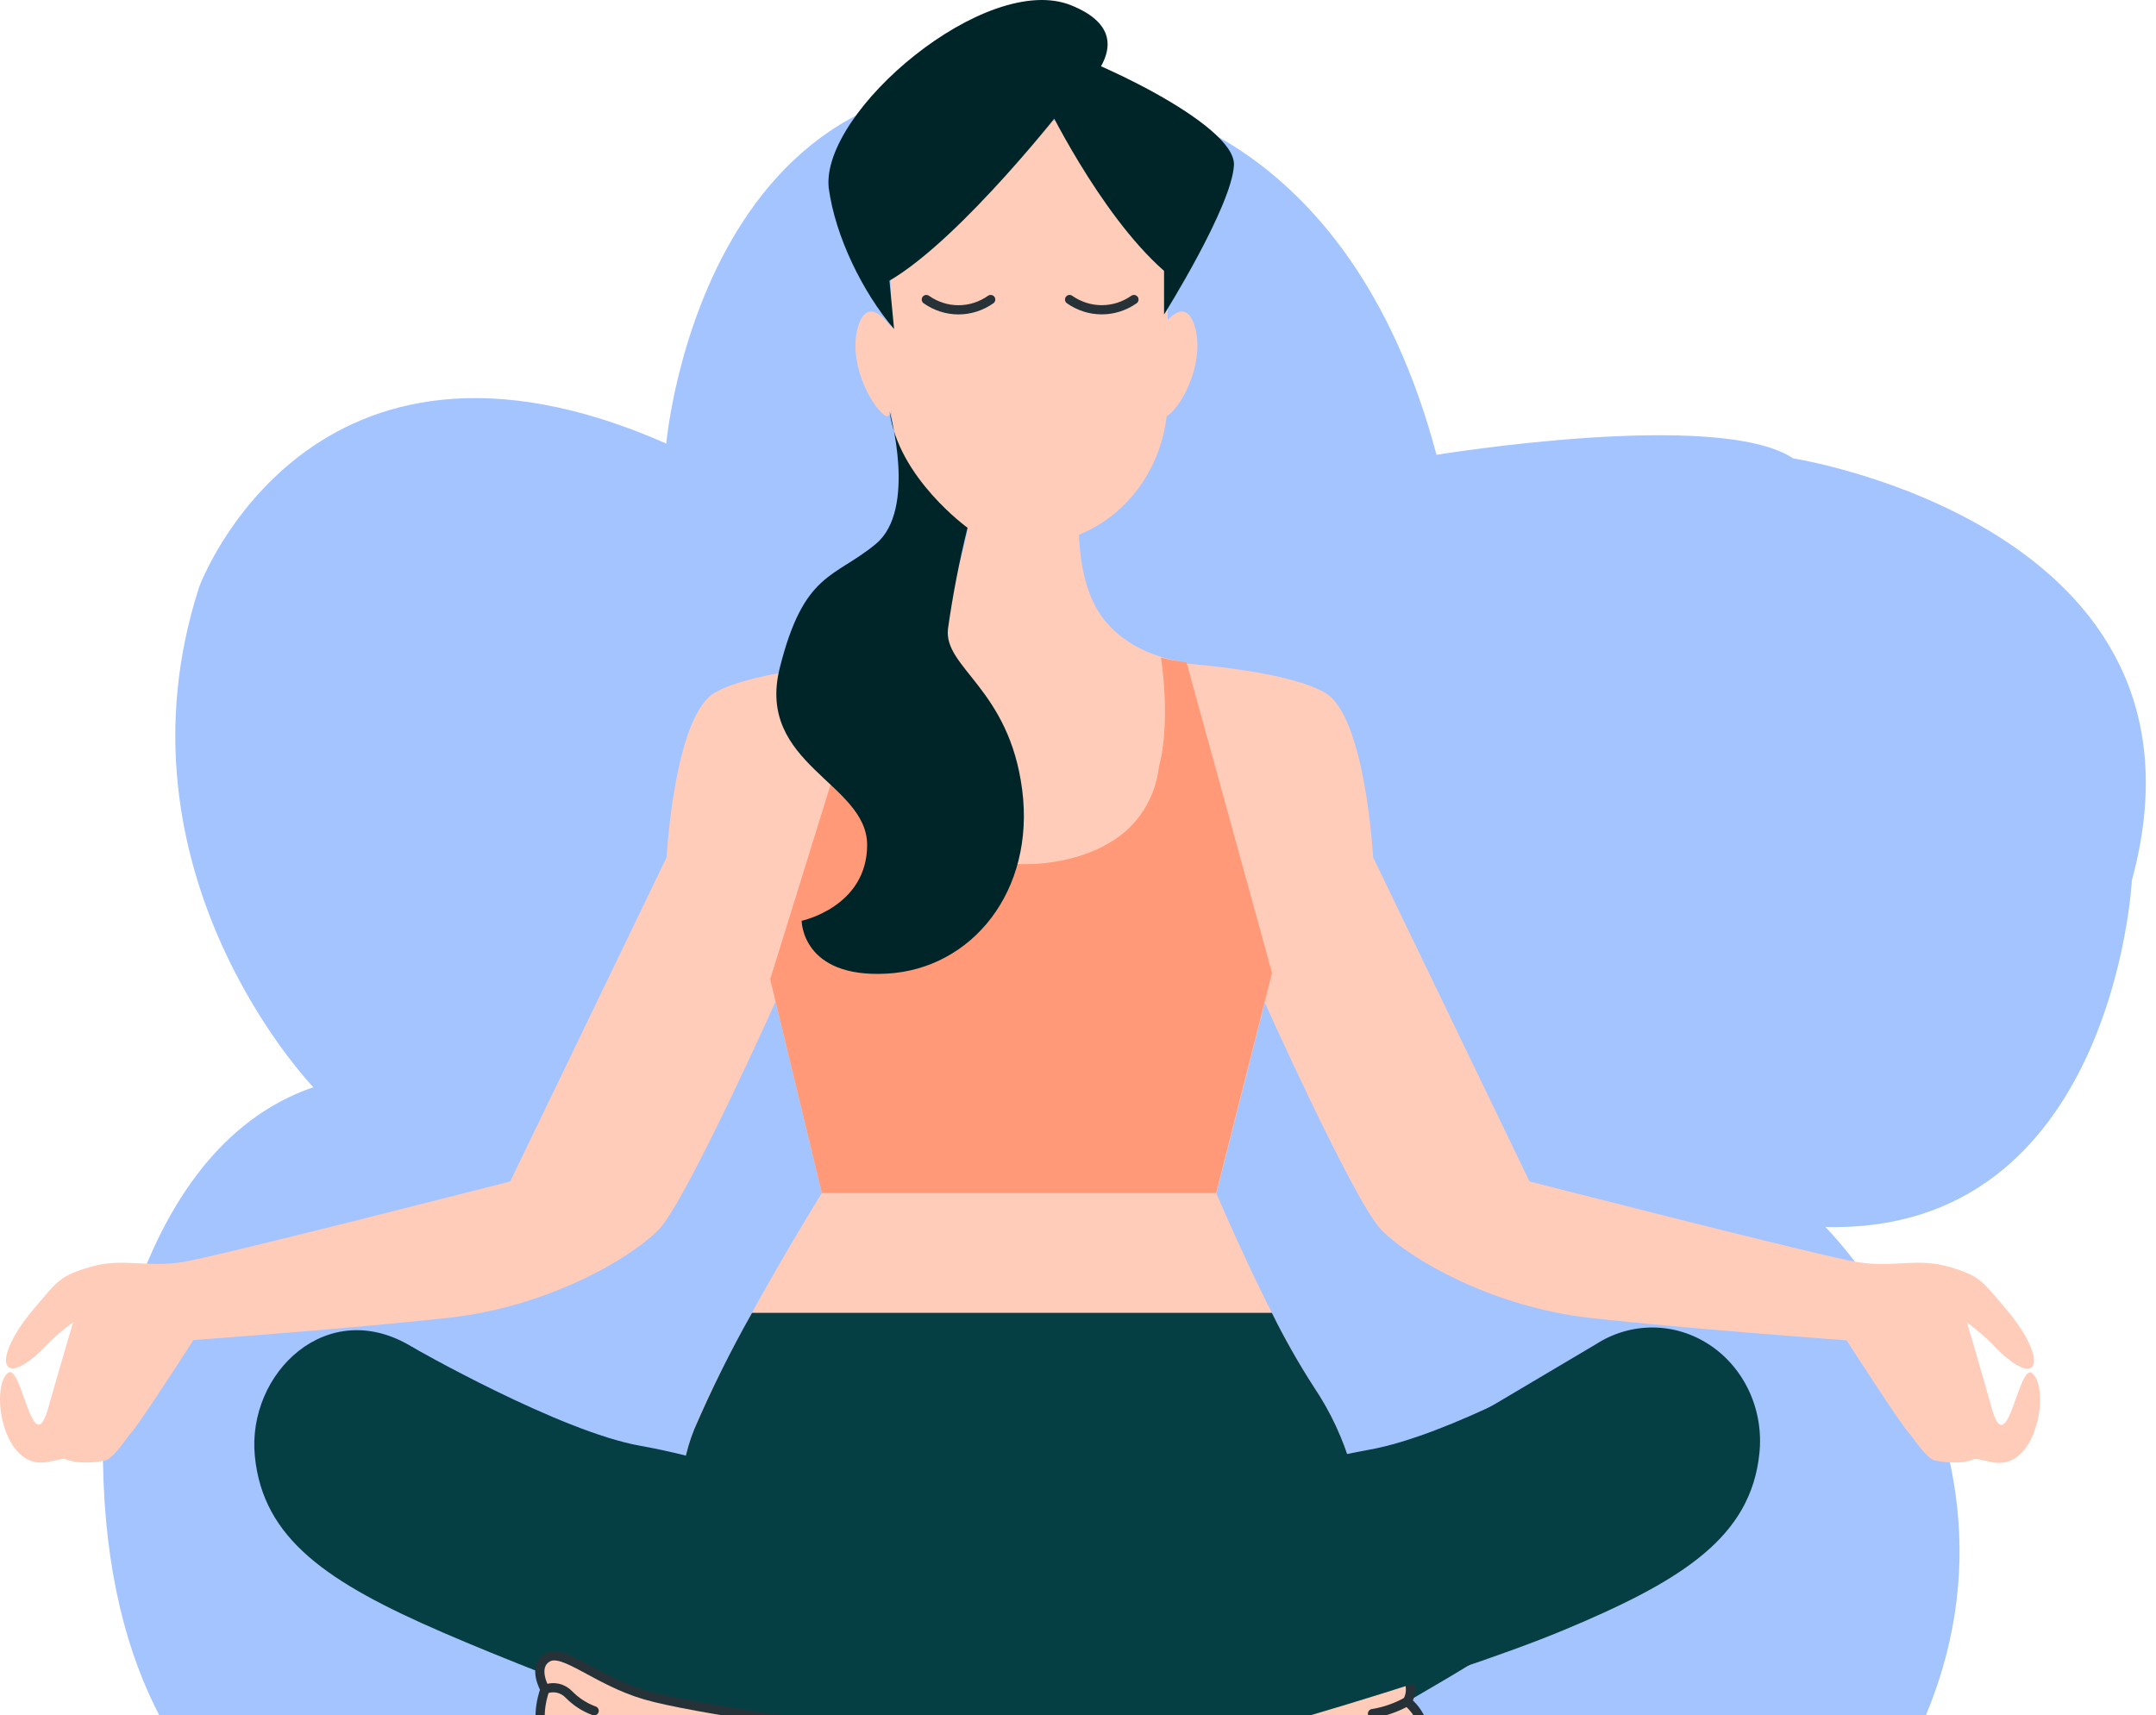
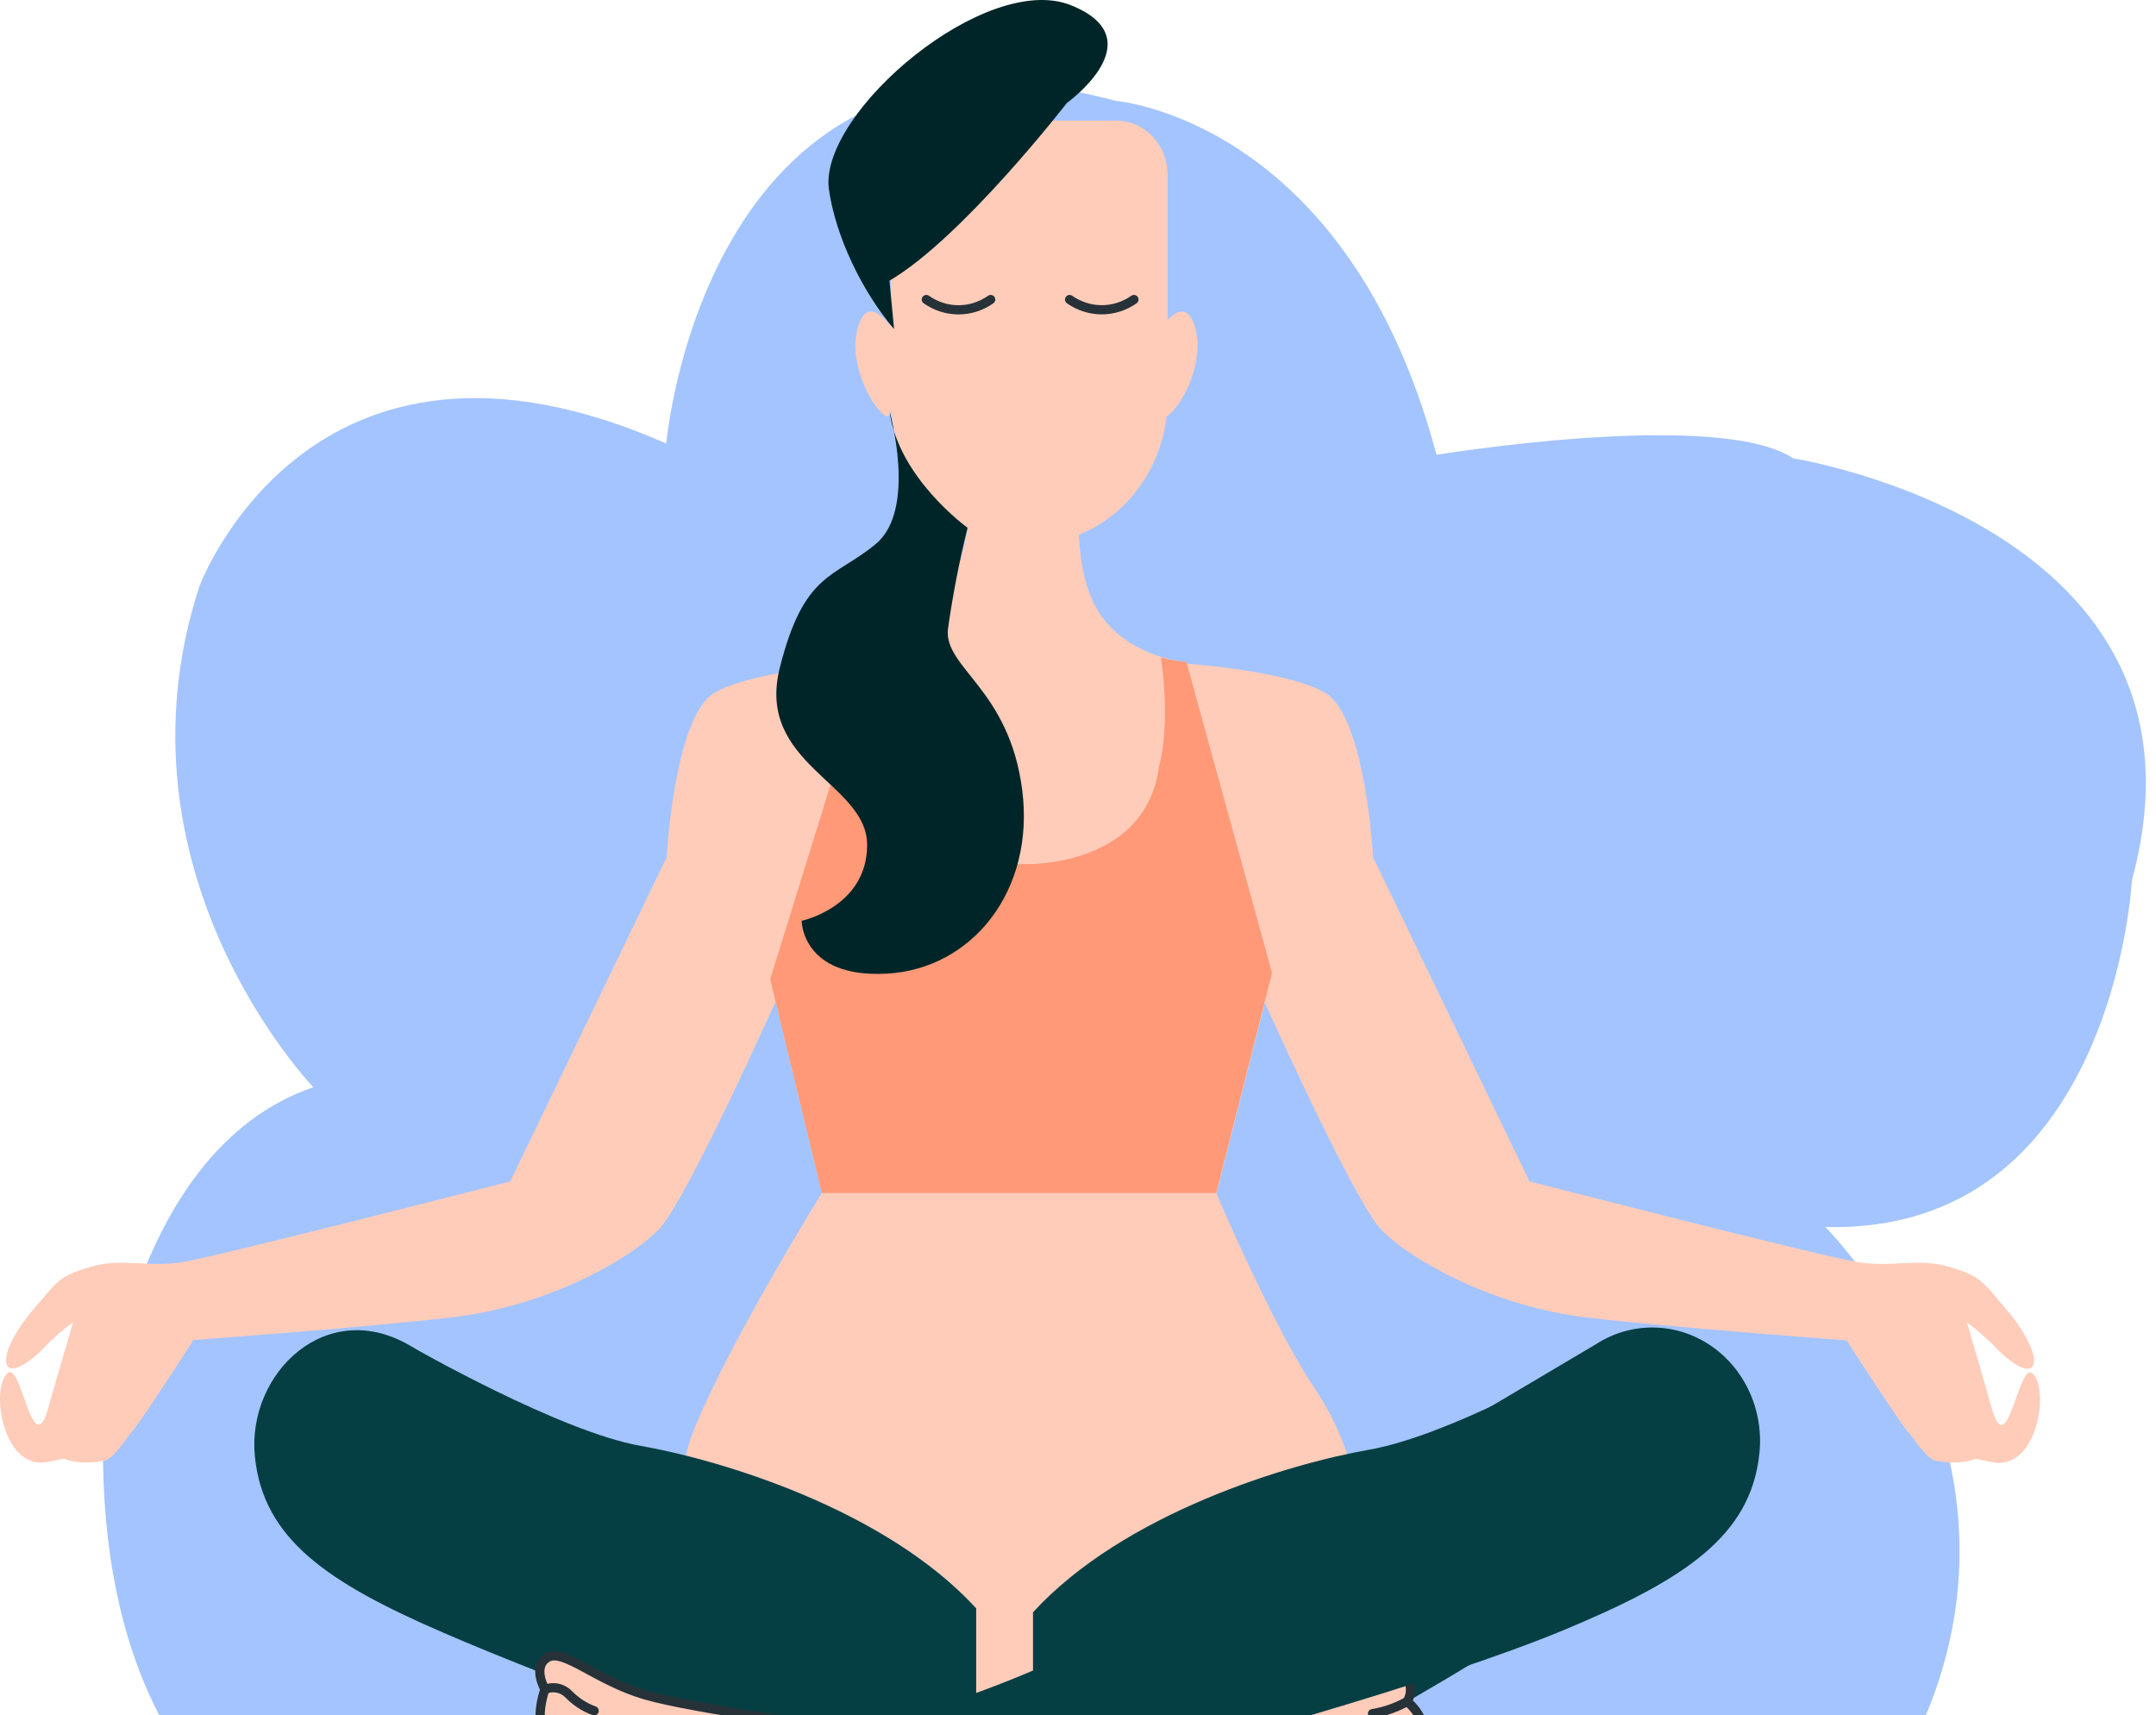
<svg xmlns="http://www.w3.org/2000/svg" width="93" height="74" viewBox="0 0 93 74" fill="none">
  <path d="M28.738 19.152C28.738 19.152 30.429 -0.43 48.117 4.351C48.117 4.351 58.111 5.128 61.964 19.623C61.964 19.623 74.119 17.622 77.349 19.776C77.349 19.776 96.117 22.709 91.959 37.981C91.959 37.981 91.184 53.254 78.735 52.936C78.735 52.936 91.348 65.43 79.345 80.079C79.345 80.079 71.653 90.724 53.66 80.079C53.66 80.079 46.12 72.672 45.051 69.434C45.051 69.434 40.283 81.927 19.049 82.234C19.049 82.234 4.286 81.774 4.439 62.18C4.439 62.18 5.367 49.686 13.517 46.907C13.517 46.907 4.591 37.652 8.596 25.311C8.596 25.311 13.364 12.358 28.75 19.14" fill="#A3C4FF" />
  <path d="M37.456 28.581C37.456 28.581 32.557 28.865 30.819 29.892C29.082 30.919 28.753 36.991 28.753 36.991L22.009 50.97C22.009 50.97 9.383 54.211 7.856 54.453C6.328 54.695 5.281 54.257 3.917 54.653C2.552 55.05 2.485 55.271 1.465 56.461C0.446 57.651 0.005 58.783 0.402 59.004C0.799 59.225 1.755 58.328 2.044 57.99C2.393 57.646 2.764 57.329 3.155 57.042C3.155 57.042 2.421 59.526 2.092 60.708C1.414 63.184 0.934 58.749 0.339 59.234C-0.435 59.86 0.105 63.497 2.084 63.067C4.063 62.637 5.039 62.687 5.833 61.593C6.626 60.499 8.344 57.814 8.344 57.814C8.344 57.814 15.408 57.301 19.451 56.841C23.493 56.382 27.071 54.411 28.416 53.046C29.606 51.831 33.64 42.807 33.64 42.807L37.333 32.523C37.333 32.523 38.337 30.36 37.456 28.581Z" fill="#FFCCBA" />
  <path d="M6.354 56.085C6.354 56.085 5.505 56.285 4.918 57.693C4.331 59.1 4.728 61.793 4.351 61.968C3.961 62.102 3.538 62.081 3.161 61.91C2.709 61.776 1.971 61.672 2.153 62.24C2.522 63.492 4.561 63.004 4.561 63.004C4.561 63.004 4.871 62.958 5.636 61.814C6.402 60.67 8.112 58.056 8.112 58.056" fill="#FFCCBA" />
  <path d="M50.528 28.581C50.528 28.581 55.427 28.865 57.164 29.892C58.902 30.919 59.231 36.991 59.231 36.991L65.975 50.97C65.975 50.97 78.601 54.211 80.128 54.453C81.656 54.695 82.703 54.257 84.067 54.653C85.432 55.05 85.499 55.271 86.519 56.461C87.538 57.651 87.994 58.795 87.598 59.017C87.201 59.238 86.245 58.34 85.956 58.002C85.607 57.659 85.236 57.342 84.845 57.054C84.845 57.054 85.579 59.539 85.904 60.72C86.586 63.197 87.066 58.762 87.661 59.246C88.435 59.873 87.891 63.51 85.916 63.08C83.94 62.65 82.961 62.7 82.167 61.606C81.374 60.512 79.656 57.827 79.656 57.827C79.656 57.827 72.591 57.313 68.549 56.854C64.507 56.395 60.925 54.424 59.584 53.058C58.394 51.843 54.36 42.82 54.36 42.82L50.667 32.535C50.667 32.535 49.644 30.36 50.528 28.581Z" fill="#FFCCBA" />
  <path d="M81.64 56.085C81.64 56.085 82.489 56.285 83.076 57.693C83.663 59.1 83.263 61.793 83.643 61.968C84.034 62.102 84.457 62.081 84.833 61.91C85.282 61.776 86.023 61.672 85.841 62.24C85.472 63.492 83.433 63.004 83.433 63.004C83.433 63.004 83.124 62.958 82.358 61.814C81.593 60.67 79.883 58.056 79.883 58.056" fill="#FFCCBA" />
  <path d="M41.908 21.625C41.908 21.625 41.686 24.285 40.646 26.08C39.607 27.876 37.453 28.586 37.453 28.586L33.221 42.248L35.45 51.472C35.45 51.472 31.511 57.806 29.952 61.635C28.393 65.464 30.265 69.803 31.9 71.598C33.534 73.394 35.704 75.845 41.257 75.619C48.965 75.298 54.443 76.037 56.894 72.989C59.346 69.941 59.608 64.187 56.676 59.844C54.895 57.201 52.471 51.493 52.471 51.493L54.883 41.981L51.174 28.561C51.174 28.561 48.957 28.427 47.604 26.707C46.252 24.986 46.565 21.859 46.565 21.859L41.908 21.625Z" fill="#FFCCBA" />
  <path d="M54.869 41.976L51.176 28.56C50.806 28.532 50.44 28.468 50.081 28.368C50.51 31.483 49.998 33.04 49.998 33.04C49.925 33.722 49.698 34.375 49.337 34.946C48.975 35.517 48.489 35.989 47.92 36.322C45.912 37.575 42.124 37.809 39.748 35.775C37.959 34.243 38.276 30.042 38.558 28.071C38.208 28.274 37.841 28.445 37.463 28.581L33.223 42.247L35.452 51.471H52.458L54.869 41.976Z" fill="#FF9978" />
  <path d="M38.533 14.246C38.533 14.246 37.498 12.576 37.026 14.05C36.554 15.524 37.498 17.42 38.156 17.917C38.815 18.414 38.533 14.246 38.533 14.246Z" fill="#FFCCBA" />
  <path d="M50.018 14.246C50.018 14.246 51.058 12.576 51.526 14.05C51.994 15.524 51.058 17.42 50.395 17.917C49.733 18.414 50.018 14.246 50.018 14.246Z" fill="#FFCCBA" />
  <path d="M44.396 23.491C43.611 23.491 42.833 23.328 42.108 23.012C41.383 22.695 40.724 22.231 40.169 21.646C39.614 21.061 39.174 20.367 38.874 19.603C38.575 18.84 38.421 18.021 38.422 17.194V7.545C38.422 6.923 38.656 6.328 39.074 5.888C39.491 5.449 40.057 5.202 40.647 5.202H48.141C48.731 5.202 49.297 5.449 49.714 5.888C50.131 6.328 50.366 6.923 50.366 7.545V17.194C50.367 18.021 50.214 18.839 49.915 19.603C49.615 20.367 49.176 21.061 48.621 21.646C48.067 22.231 47.408 22.695 46.683 23.012C45.958 23.328 45.181 23.491 44.396 23.491Z" fill="#FFCCBA" />
  <path d="M46.021 4.442C46.021 4.442 41.502 10.276 38.368 12.109L38.566 14.197C37.218 12.62 36.03 10.209 35.747 8.109C35.398 4.806 42.538 -1.241 46.195 0.225C49.853 1.691 46.021 4.442 46.021 4.442Z" fill="#002528" />
-   <path d="M45.032 4.25C45.032 4.25 47.388 9.207 50.212 11.687V13.57C50.212 13.57 53.132 8.91 53.227 7.127C53.322 5.345 46.817 2.351 45.032 1.954C43.247 1.557 45.032 4.25 45.032 4.25Z" fill="#002528" />
  <path d="M38.371 17.746C38.371 17.746 39.57 21.98 37.781 23.466C35.992 24.953 34.675 24.656 33.635 28.819C32.596 32.982 37.404 33.776 37.404 36.452C37.404 39.129 34.58 39.726 34.58 39.726C34.58 39.726 34.58 42.206 38.253 42.006C41.926 41.805 44.655 38.436 44.092 34.072C43.529 29.709 40.7 28.815 40.891 27.132C41.099 25.663 41.381 24.207 41.736 22.769C41.736 22.769 38.748 20.619 38.371 17.746Z" fill="#002528" />
  <path d="M39.957 12.923C40.368 13.212 40.851 13.367 41.345 13.367C41.84 13.367 42.323 13.212 42.734 12.923" stroke="#263238" stroke-width="0.397" stroke-miterlimit="10" stroke-linecap="round" />
  <path d="M46.137 12.923C46.548 13.211 47.031 13.365 47.525 13.365C48.019 13.365 48.502 13.211 48.913 12.923" stroke="#263238" stroke-width="0.397" stroke-miterlimit="10" stroke-linecap="round" />
-   <path d="M29.952 61.651C28.393 65.48 30.265 69.819 31.9 71.614C33.534 73.41 35.704 75.844 41.257 75.619C48.965 75.297 54.443 76.036 56.894 72.988C59.346 69.94 59.608 64.186 56.676 59.843C56.012 58.814 55.407 57.745 54.863 56.641H32.439C31.523 58.261 30.693 59.934 29.952 61.651Z" fill="#053F43" />
  <path d="M42.108 69.389C38.197 65.121 31.104 62.987 27.629 62.378C24.154 61.768 17.78 58.115 17.78 58.115C17.78 58.115 14.015 57.981 14.305 62.708C14.595 67.434 25.456 72.921 29.656 75.36C31.546 76.478 33.663 77.102 35.83 77.181C37.996 77.261 40.149 76.792 42.108 75.815" fill="#053F43" />
  <path d="M44.559 69.559C48.47 65.292 55.562 63.158 59.041 62.549C62.52 61.939 67.923 58.82 67.923 58.82C67.923 58.82 72.651 58.127 72.362 62.853C72.072 67.58 61.211 73.063 57.01 75.501C55.121 76.62 53.004 77.245 50.837 77.325C48.671 77.405 46.518 76.937 44.559 75.96" fill="#053F43" />
  <path d="M60.699 73.409C60.699 73.409 61.095 72.875 60.568 72.069C60.04 71.263 58.898 72.441 57.962 72.762C57.026 73.084 53.348 73.944 51.591 74.345C50.092 74.687 47.763 74.704 47.073 74.825C47.33 75.951 47.265 77.132 46.886 78.219C46.545 78.24 47.581 78.19 47.231 78.219C50.286 78.078 52.035 78.044 52.979 77.94C54.705 77.743 56.946 78.566 58.688 77.869C60.429 77.171 61.675 75.363 61.429 74.558C61.308 74.103 61.052 73.7 60.699 73.409Z" fill="#FFCCBA" stroke="#263238" stroke-width="0.397" stroke-miterlimit="10" stroke-linecap="round" />
  <path d="M60.699 73.409C60.231 73.67 59.726 73.846 59.203 73.931" stroke="#263238" stroke-width="0.397" stroke-miterlimit="10" stroke-linecap="round" />
  <path d="M46.865 78.22C47.243 77.132 47.308 75.951 47.051 74.825L46.865 74.858C46.865 74.858 40.121 73.351 34.413 69.681C28.705 66.01 21.45 60.365 17.784 58.114C14.119 55.864 10.644 59.246 10.993 62.82C11.342 66.394 14.123 68.278 19.125 70.441C24.127 72.604 33.251 75.994 38.074 77.025C40.565 77.552 44.08 78.366 46.865 78.22Z" fill="#053F43" />
  <path d="M36.851 78.015C36.444 76.934 36.36 75.749 36.609 74.616L36.803 74.65C36.803 74.65 43.753 73.113 49.688 69.447C55.622 65.781 65.039 60.261 68.843 57.993C69.585 57.515 70.44 57.265 71.31 57.273C72.18 57.28 73.03 57.544 73.765 58.036C74.499 58.527 75.088 59.225 75.464 60.051C75.84 60.877 75.988 61.797 75.892 62.707C75.519 66.286 72.643 68.165 67.451 70.328C62.258 72.491 50.893 75.756 45.883 76.796C43.301 77.322 39.735 78.157 36.851 78.015Z" fill="#053F43" />
  <path d="M36.605 74.617C36.605 74.617 29.937 73.74 27.835 73.126C25.733 72.512 24.316 71.113 23.626 71.506C22.936 71.898 23.507 72.884 23.507 72.884C23.507 72.884 23.039 74.103 23.507 74.905C23.975 75.707 24.654 76.475 27.01 77.769C29.366 79.064 32.135 78.575 33.599 78.5C34.691 78.421 35.777 78.259 36.847 78.016C36.847 78.016 36.28 76.834 36.605 74.617Z" fill="#FFCCBA" stroke="#263238" stroke-width="0.397" stroke-miterlimit="10" stroke-linecap="round" />
  <path d="M23.512 72.883C23.686 72.811 23.876 72.794 24.059 72.834C24.243 72.874 24.411 72.969 24.543 73.109C24.852 73.423 25.223 73.663 25.63 73.81" stroke="#263238" stroke-width="0.397" stroke-miterlimit="10" stroke-linecap="round" />
</svg>